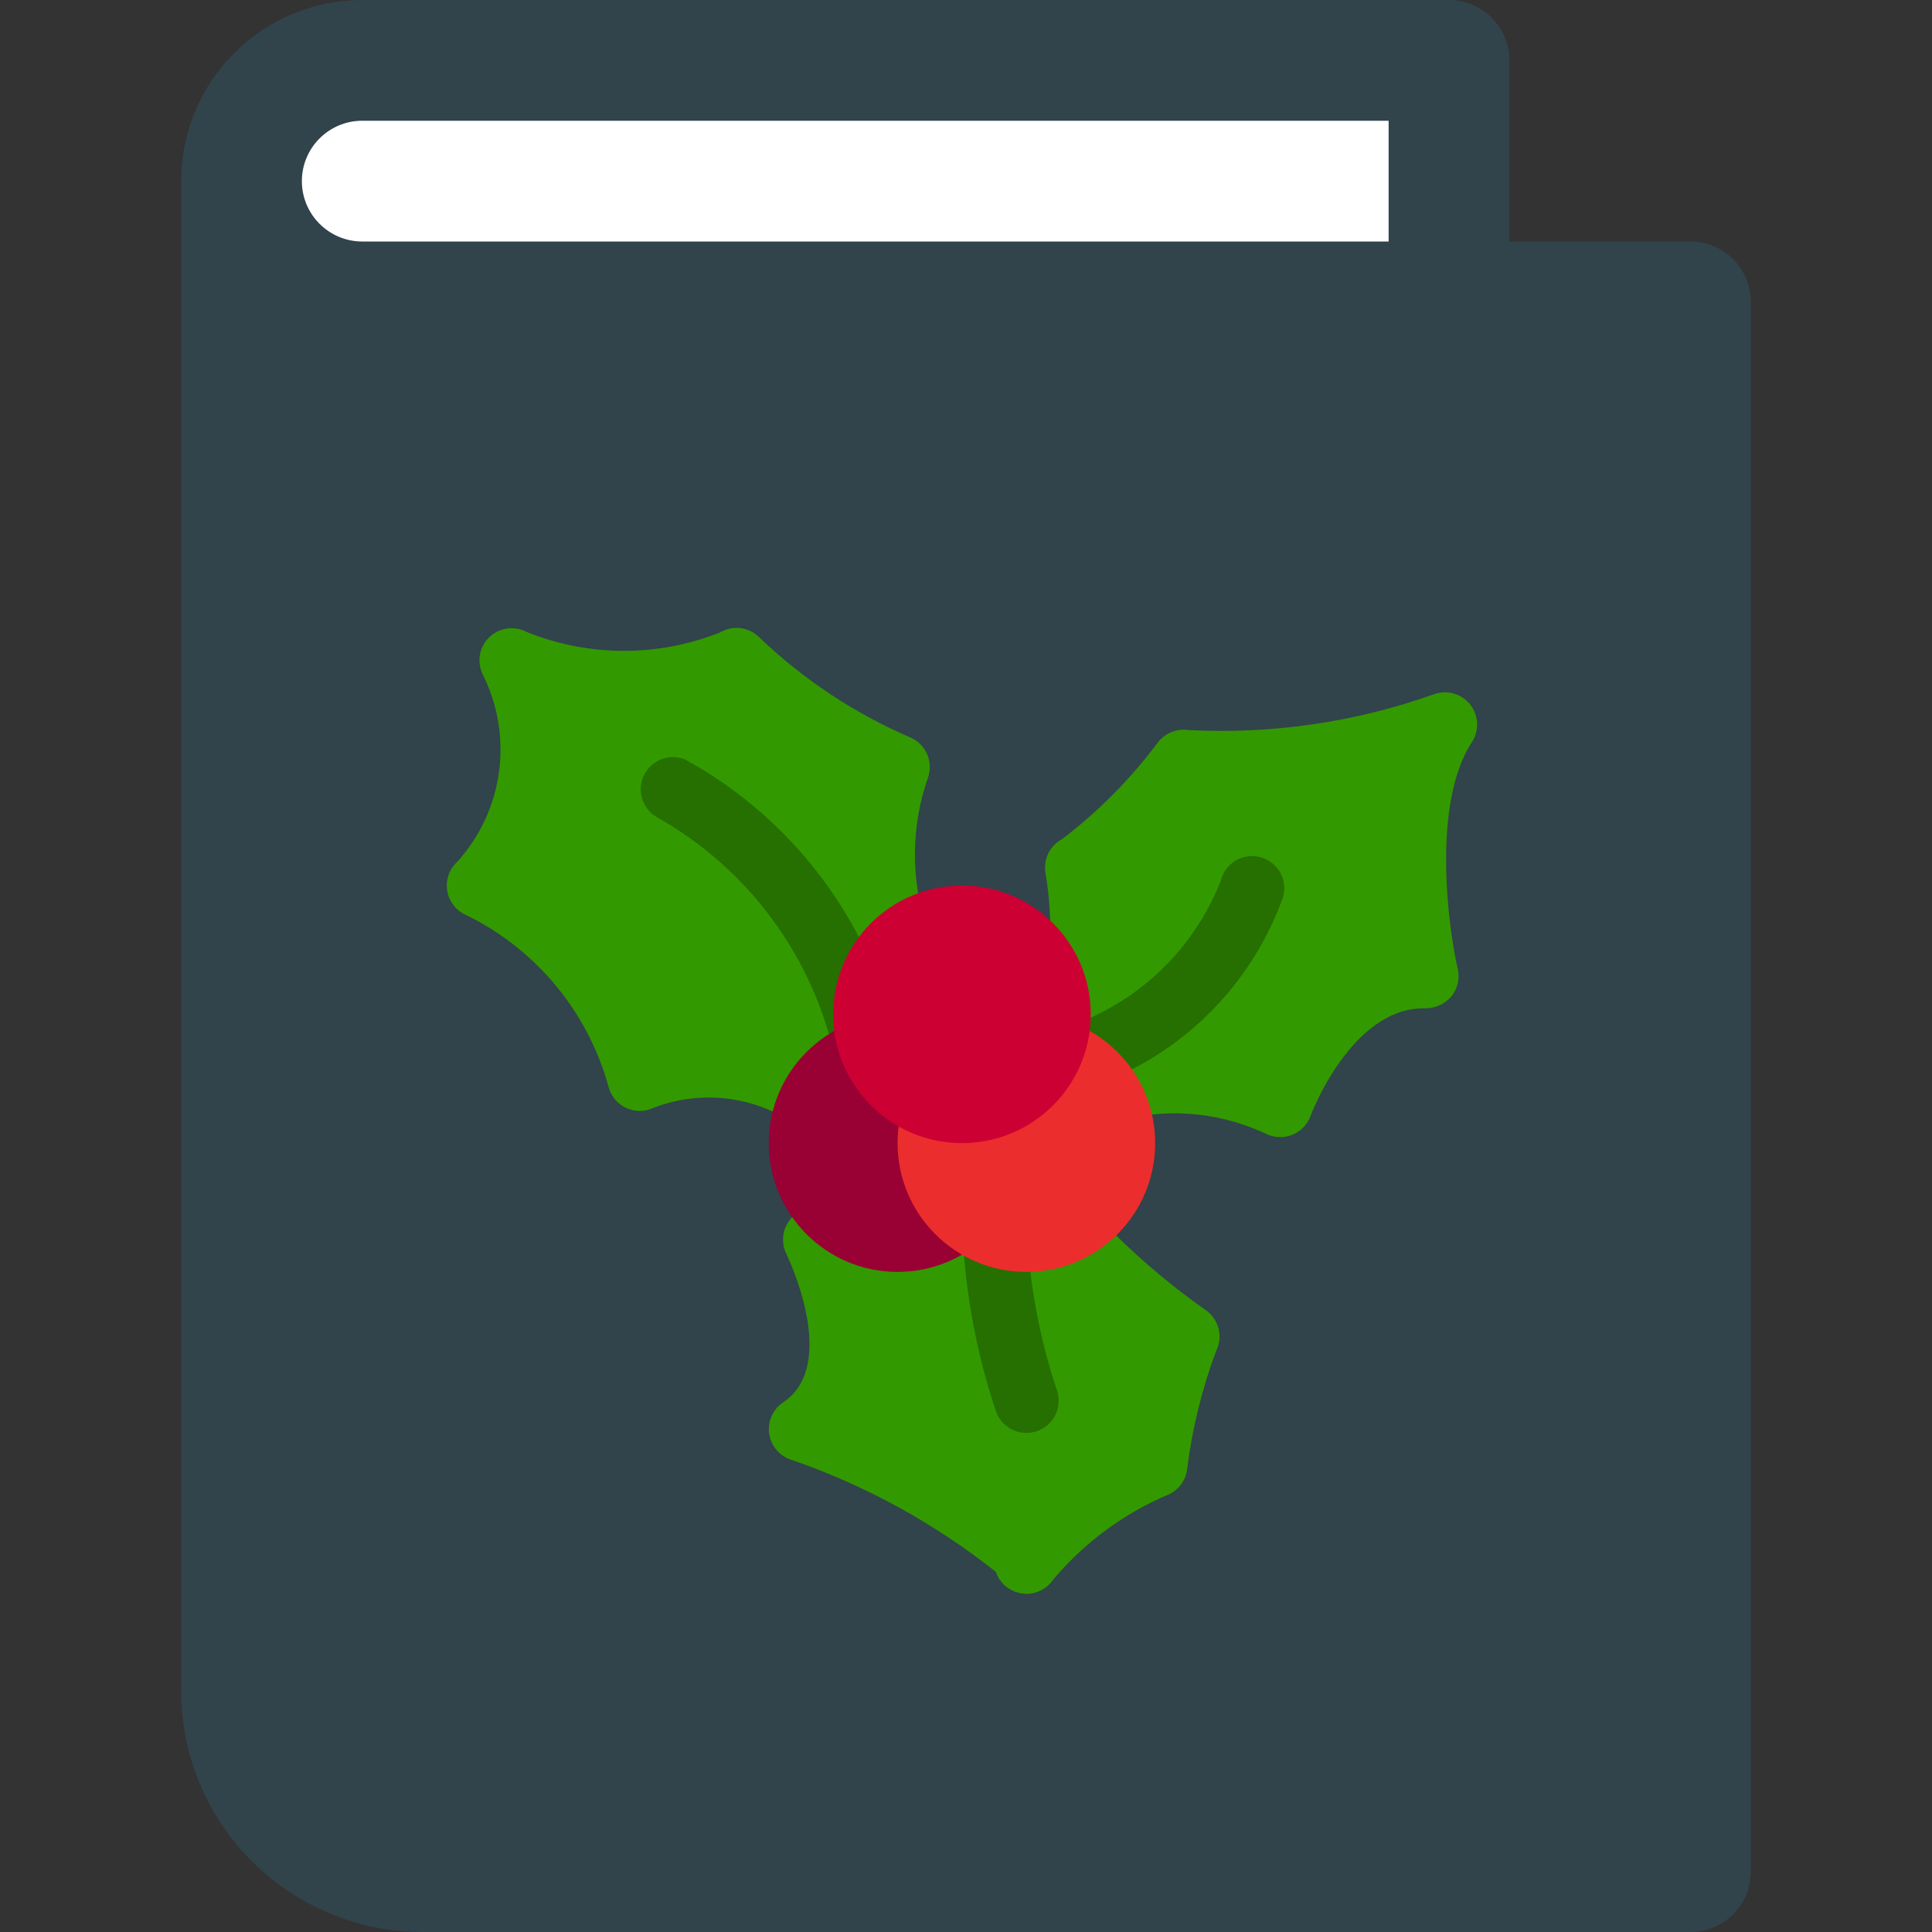
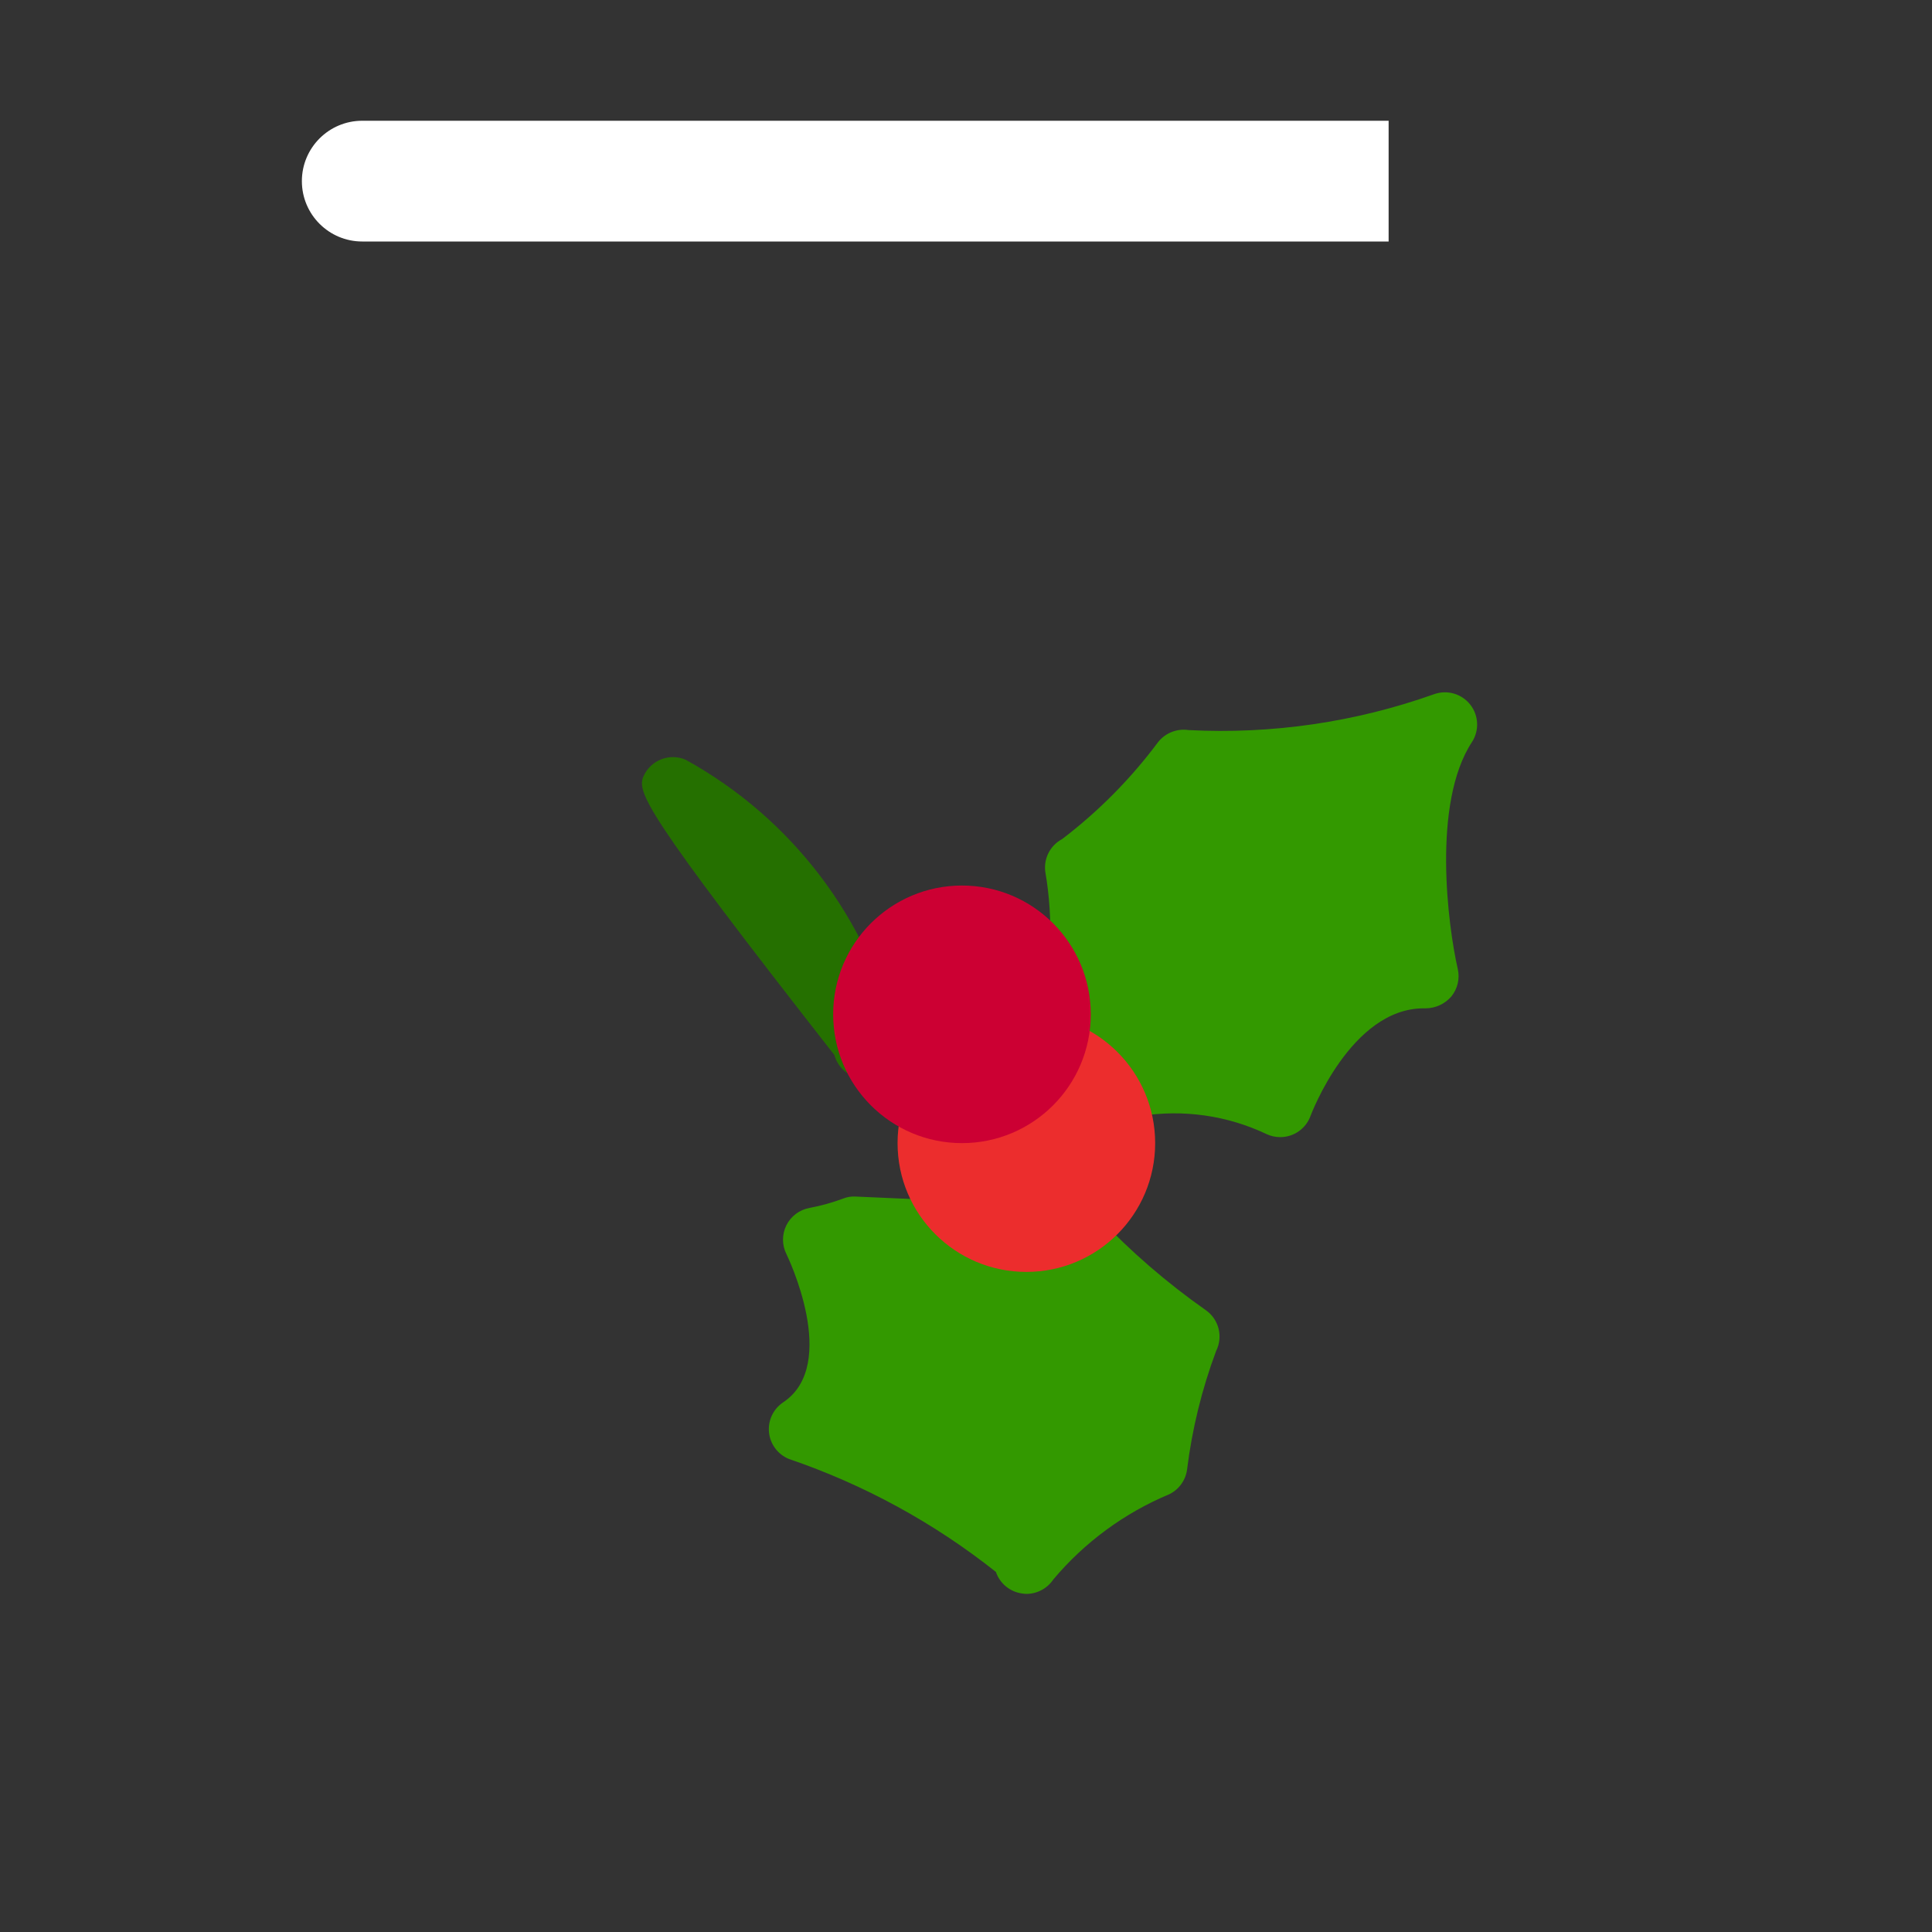
<svg xmlns="http://www.w3.org/2000/svg" version="1.1" width="512px" height="512px">
  <rect width="100%" height="100%" fill="#333333" stroke="none" />
  <svg width="512px" height="512px" viewBox="0 0 512 512" version="1.1">
    <title>512</title>
    <g id="SvgjsG1014" stroke="none" stroke-width="1" fill="none" fill-rule="evenodd">
      <g id="SvgjsG1013" transform="translate(48, 0)" fill-rule="nonzero">
-         <path d="M400,64 L352,64 L352,16 C352,7.163 344.837,0 336,0 L48,0 C21.49,0 0,21.49 0,48 L0,448 C0,483.346 28.654,512 64,512 L400,512 C408.837,512 416,504.837 416,496 L416,80 C416,71.163 408.837,64 400,64 Z" id="SvgjsPath1012" fill="#31434B" />
        <path d="M48,32 L320,32 L320,64 L48,64 C39.163,64 32,56.837 32,48 C32,39.163 39.163,32 48,32 Z" id="SvgjsPath1011" fill="#FFFFFF" />
        <g id="SvgjsG1010" transform="translate(70.4, 166.4)">
          <g id="SvgjsG1009" fill="#339900">
-             <path d="M96.938,132.785 C97.687,132.783 98.433,132.685 99.157,132.493 C101.385,131.893 103.275,130.415 104.396,128.397 L127.094,87.61 C128.465,85.137 128.522,82.146 127.247,79.623 C122.899,66.62 123.007,52.538 127.555,39.603 C128.987,35.364 126.901,30.738 122.776,29.005 C108.026,22.633 94.527,13.687 82.91,2.587 C80.164,-0.239 75.84,-0.817 72.448,1.187 C55.977,7.759 37.605,7.716 21.165,1.068 C18.532,-0.319 15.366,-0.234 12.811,1.293 C10.257,2.819 8.682,5.567 8.656,8.543 C8.656,9.804 8.93,11.05 9.458,12.195 C17.74,28.564 15.095,48.342 2.802,61.959 C0.632,63.927 -0.377,66.869 0.128,69.754 C0.634,72.639 2.584,75.063 5.294,76.175 C23.712,85.232 37.377,101.735 42.839,121.52 C43.452,124.008 45.152,126.089 47.467,127.188 C49.783,128.286 52.47,128.285 54.785,127.186 C67.306,122.357 81.403,124.011 92.467,131.606 C93.82,132.402 95.368,132.81 96.938,132.785 Z" id="SvgjsPath1008" />
            <path d="M172.677,156.198 C171.141,154.426 168.944,153.365 166.602,153.263 L108.406,150.703 C107.279,150.625 106.148,150.8 105.096,151.215 C102.175,152.306 99.166,153.145 96.102,153.723 C93.453,154.208 91.188,155.914 89.992,158.327 C88.796,160.739 88.808,163.575 90.026,165.977 C90.163,166.267 104.242,195.16 89.156,205.229 C86.52,206.982 85.072,210.051 85.394,213.201 C85.716,216.35 87.756,219.063 90.692,220.247 C110.547,227.015 129.094,237.139 145.525,250.18 C146.574,253.266 149.289,255.484 152.522,255.898 C152.878,255.956 153.237,255.99 153.597,256 C156.48,255.989 159.167,254.542 160.765,252.143 C169.062,242.284 179.594,234.549 191.484,229.582 C194.028,228.334 195.787,225.904 196.177,223.097 C197.509,212.336 200.098,201.768 203.891,191.61 C205.785,187.817 204.607,183.209 201.126,180.79 C190.841,173.57 181.31,165.331 172.677,156.198 L172.677,156.198 Z" id="SvgjsPath1007" />
            <path d="M271.233,20.335 C268.965,17.445 265.101,16.331 261.642,17.571 C240.795,24.993 218.686,28.223 196.587,27.076 C193.531,26.618 190.462,27.821 188.531,30.234 C181.289,39.96 172.718,48.623 163.069,55.969 C159.812,57.7 158.035,61.329 158.666,64.963 C160.628,76.175 160.816,94.095 156.072,98.617 C154.292,100.317 153.333,102.703 153.441,105.162 C153.549,107.621 154.713,109.913 156.635,111.451 L176.944,127.664 C178.868,129.188 181.355,129.81 183.77,129.37 C195.17,127.537 206.859,129.209 217.288,134.166 C218.406,134.682 219.623,134.95 220.854,134.951 C224.445,134.962 227.658,132.724 228.893,129.353 C228.995,129.063 239.61,100.819 258.878,100.819 L259.389,100.819 C262.012,100.809 264.502,99.664 266.216,97.679 C267.882,95.638 268.512,92.942 267.922,90.374 C265.346,79.162 261.011,46.498 271.694,30.234 C273.668,27.174 273.483,23.199 271.233,20.335 Z" id="SvgjsPath1006" />
          </g>
-           <path d="M110.932,119.472 C107.084,119.468 103.715,116.888 102.706,113.175 C96.683,86.65 79.788,63.879 56.15,50.423 C52.012,48.373 50.256,43.403 52.187,39.208 C54.118,35.013 59.036,33.116 63.284,34.927 C91.526,50.485 111.836,77.301 119.158,108.703 C120.386,113.251 117.698,117.933 113.151,119.165 C112.428,119.366 111.682,119.47 110.932,119.472 Z" id="SvgjsPath1005" fill="#257000" />
-           <path d="M153.597,213.335 C149.99,213.335 146.771,211.067 145.559,207.669 C139.957,190.975 136.913,173.53 136.531,155.925 C136.458,153.661 137.287,151.462 138.836,149.81 C140.385,148.158 142.528,147.19 144.791,147.118 C149.441,147.065 153.315,150.669 153.597,155.311 C153.919,171.14 156.629,186.83 161.635,201.85 C162.603,204.473 162.224,207.404 160.62,209.695 C159.017,211.985 156.393,213.346 153.597,213.335 L153.597,213.335 Z" id="SvgjsPath1004" fill="#257000" />
-           <path d="M173.411,119.967 C169.343,120 165.817,117.157 164.988,113.174 C164.158,109.192 166.255,105.177 169.998,103.583 C186.1,96.504 198.737,83.327 205.137,66.943 C205.882,63.952 208.183,61.595 211.155,60.778 C214.128,59.961 217.31,60.811 219.479,63.001 C221.648,65.191 222.468,68.381 221.622,71.346 C213.918,92.856 197.652,110.216 176.688,119.301 C175.65,119.737 174.536,119.963 173.411,119.967 Z" id="SvgjsPath1003" fill="#257000" />
-           <circle id="SvgjsCircle1002" fill="#990033" cx="119.465" cy="136.538" r="34.132" />
+           <path d="M110.932,119.472 C107.084,119.468 103.715,116.888 102.706,113.175 C52.012,48.373 50.256,43.403 52.187,39.208 C54.118,35.013 59.036,33.116 63.284,34.927 C91.526,50.485 111.836,77.301 119.158,108.703 C120.386,113.251 117.698,117.933 113.151,119.165 C112.428,119.366 111.682,119.47 110.932,119.472 Z" id="SvgjsPath1005" fill="#257000" />
          <circle id="SvgjsCircle1001" fill="#EC2D2D" cx="153.597" cy="136.538" r="34.132" />
          <circle id="SvgjsCircle1000" fill="#CC0033" cx="136.531" cy="102.406" r="34.132" />
        </g>
      </g>
    </g>
  </svg>
  <style>@media (prefers-color-scheme: light) { :root { filter: none; } }
</style>
</svg>